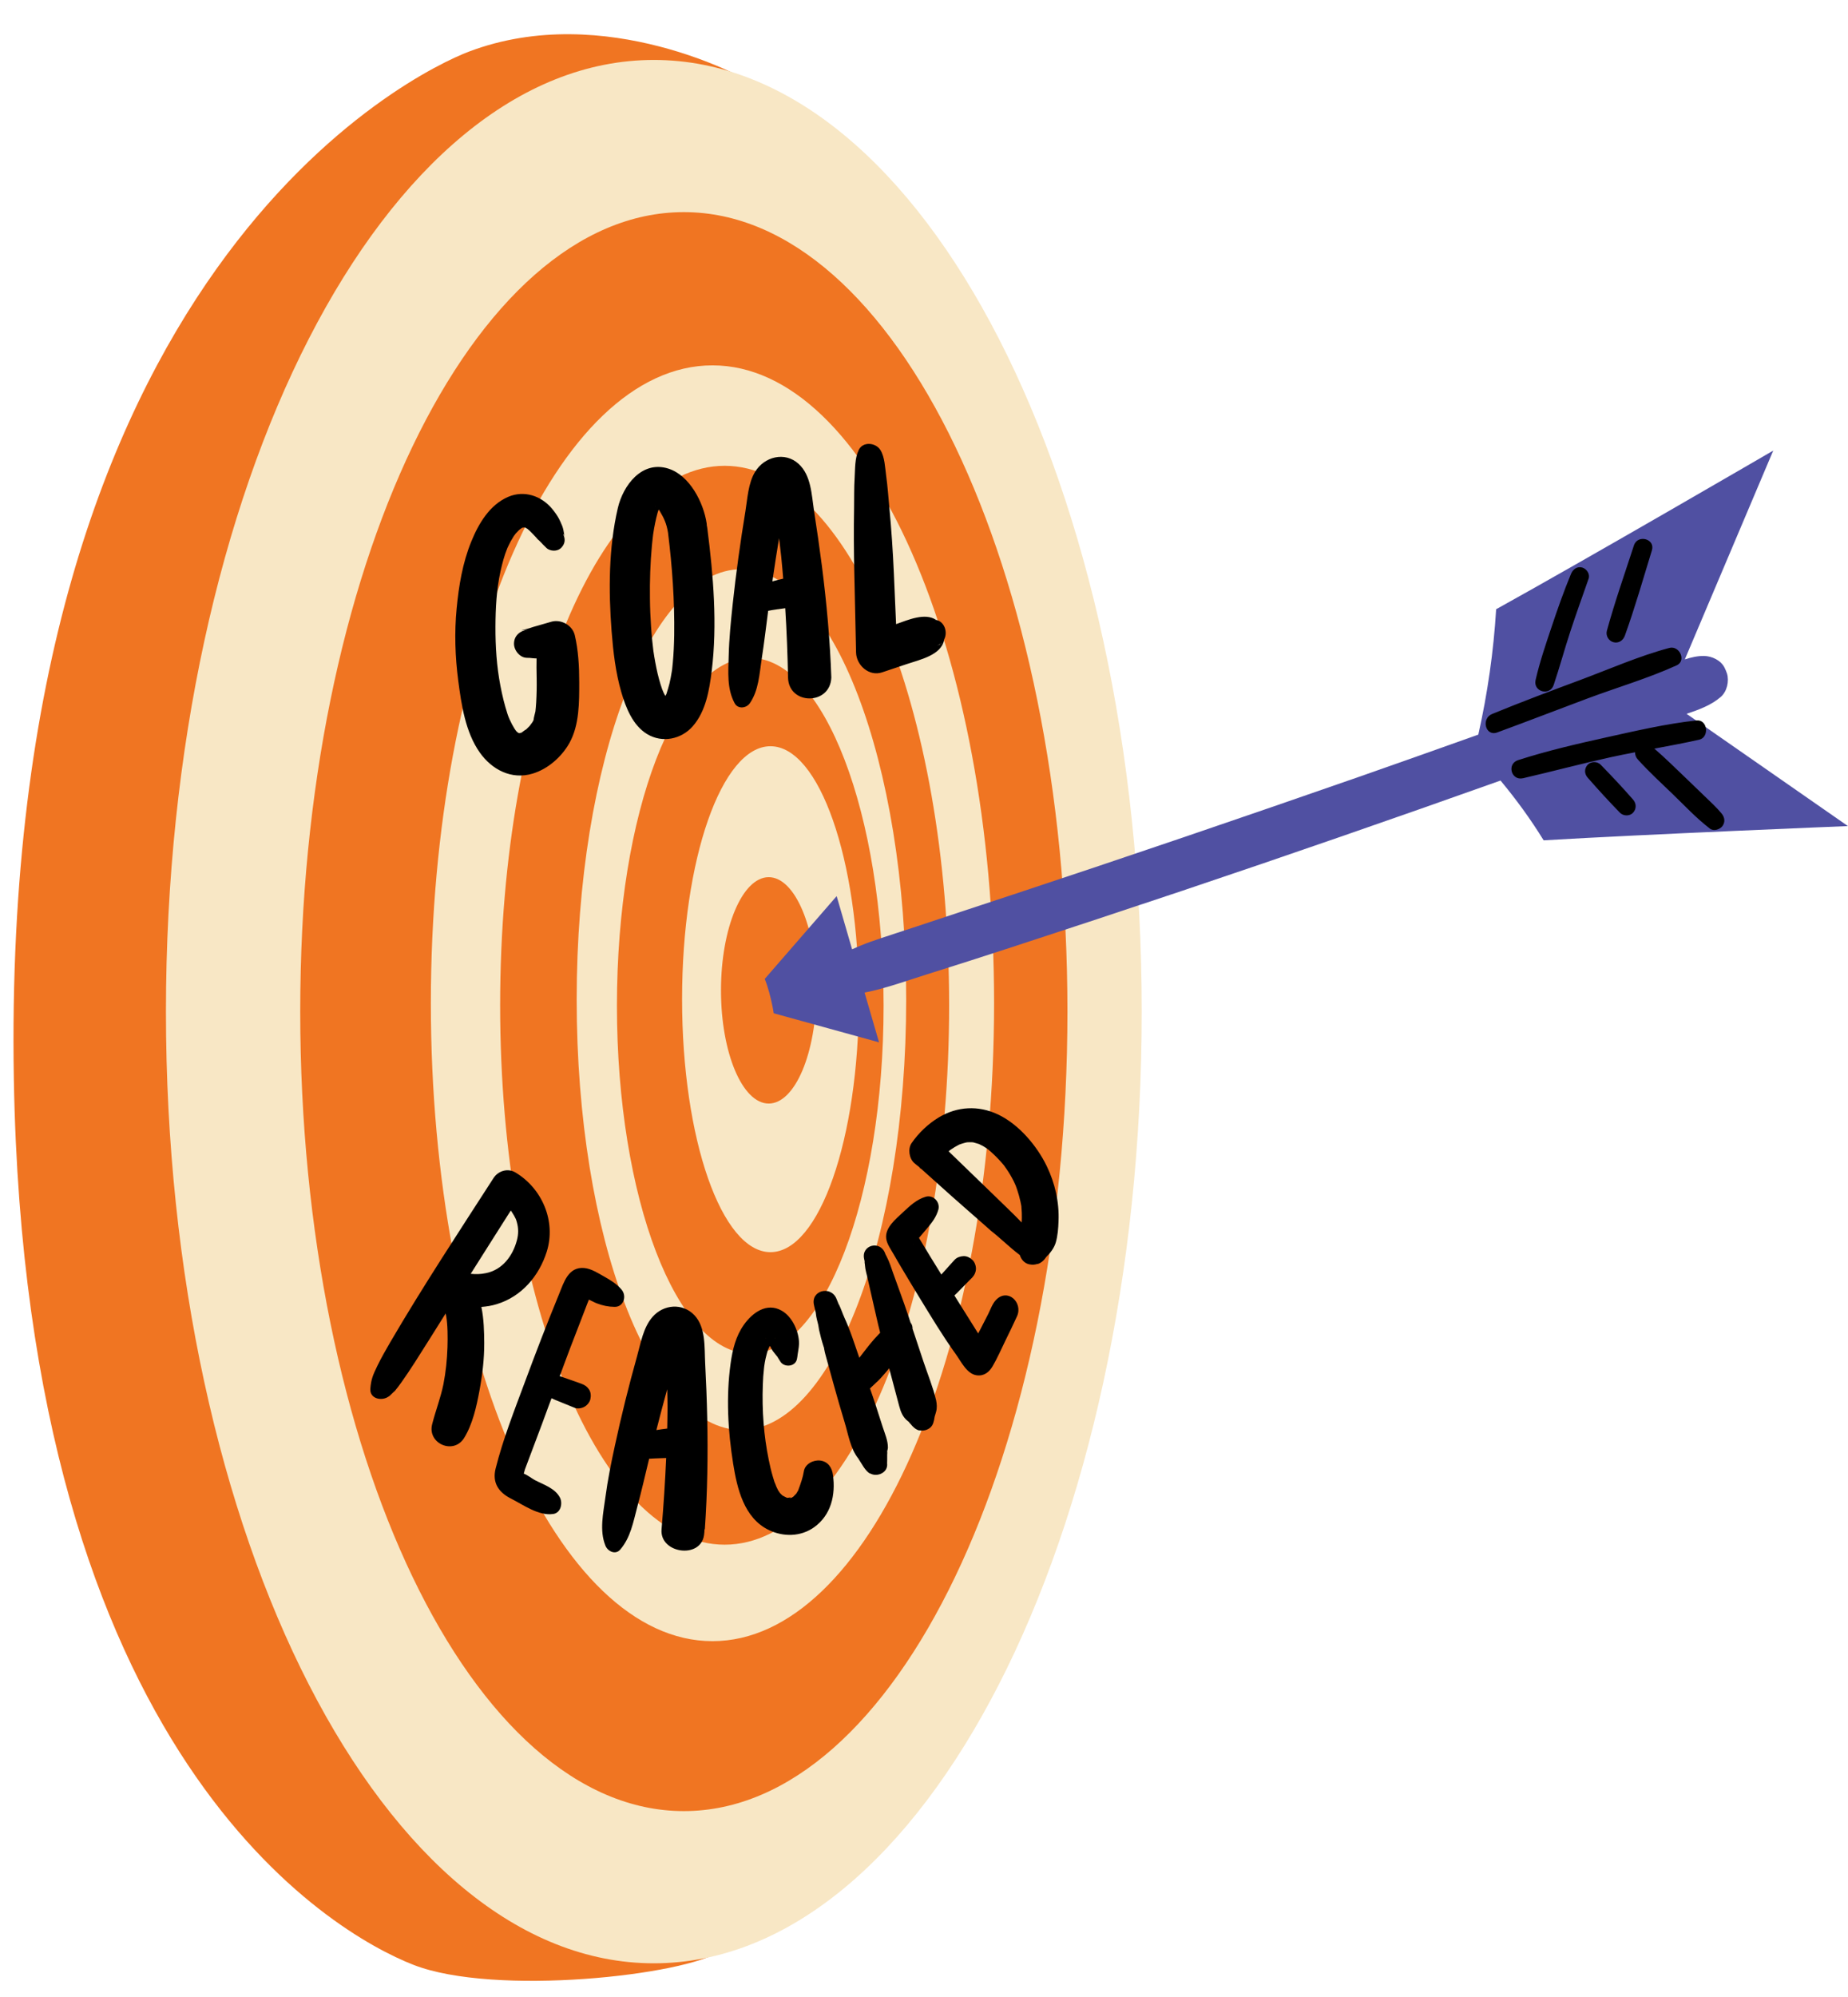
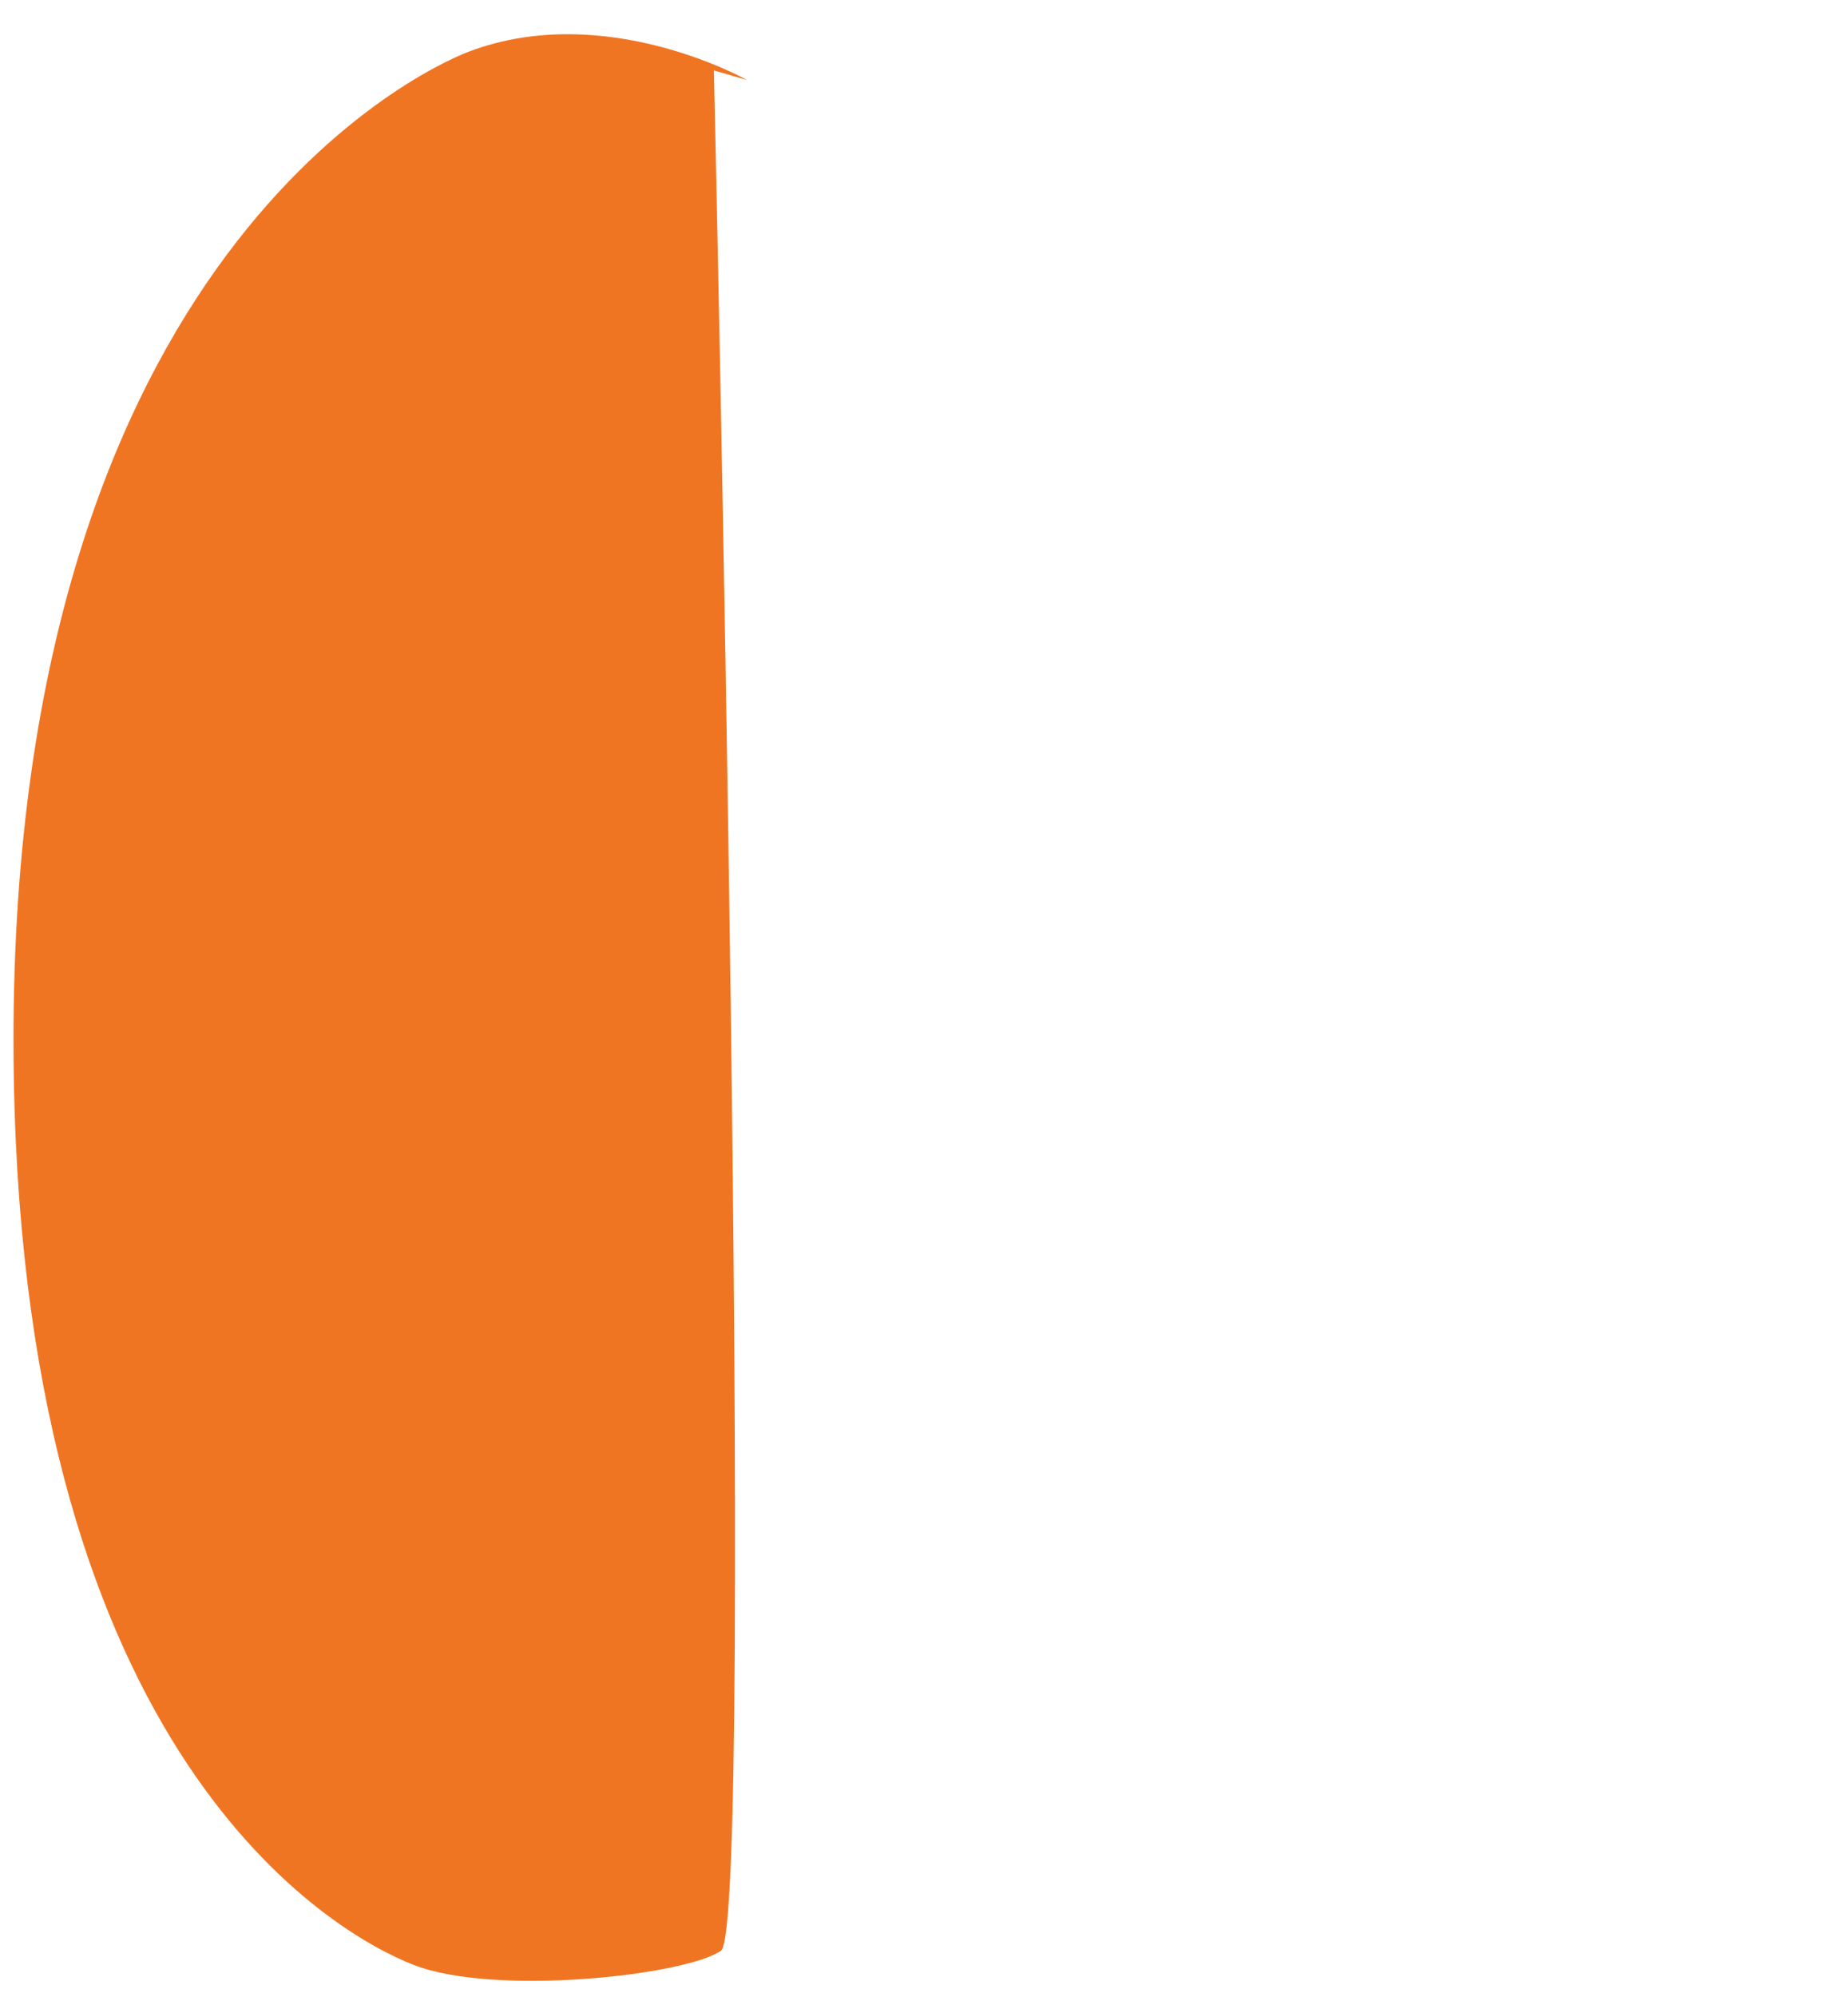
<svg xmlns="http://www.w3.org/2000/svg" height="250.9" preserveAspectRatio="xMidYMid meet" version="1.0" viewBox="-1.7 -4.3 232.3 250.9" width="232.3" zoomAndPan="magnify">
  <g id="change1_1">
    <path d="M88.04,4.55c0,0,5.33,233.12,0.89,236.22c-4.45,3.1-28.45,5.76-38.67,1.77C40.04,238.55,1.53,216.46,0.04,131.3 C-1.73,29.37,50.74,4.65,57.23,2.19c17.18-6.51,34.96,3.56,34.96,3.56L88.04,4.55z" fill="#f07522" />
  </g>
  <g id="change2_1">
-     <path d="M141.82,122.79c0,66.03-27.46,119.56-61.33,119.56c-33.87,0-61.33-53.53-61.33-119.56S46.62,3.23,80.49,3.23 C114.37,3.23,141.82,56.76,141.82,122.79z" fill="#f8e7c5" />
-   </g>
+     </g>
  <g id="change1_2">
-     <path d="M84.26,22.35c-26.63,0-48.22,44.97-48.22,100.44c0,55.47,21.59,100.44,48.22,100.44s48.22-44.97,48.22-100.44 C132.49,67.32,110.9,22.35,84.26,22.35z M87.86,201.88c-19.55,0-35.4-35.88-35.4-80.14S68.31,41.6,87.86,41.6s35.4,35.88,35.4,80.14 C123.25,166,107.4,201.88,87.86,201.88z M89.39,54.22c-15.58,0-28.22,30.34-28.22,67.77c0,37.43,12.63,67.77,28.22,67.77 c15.59,0,28.22-30.34,28.22-67.77S104.98,54.22,89.39,54.22z M91.5,175.35c-11.44,0-20.71-24.21-20.71-54.07 c0-29.86,9.27-54.07,20.71-54.07s20.71,24.21,20.71,54.07C112.21,151.14,102.93,175.35,91.5,175.35z M92.61,78.35 c-9.26,0-16.76,19.57-16.76,43.7c0,24.14,7.51,43.7,16.76,43.7c9.26,0,16.76-19.57,16.76-43.7 C109.38,97.91,101.87,78.35,92.61,78.35z M95.15,153.01c-6.14,0-11.11-14.23-11.11-31.78s4.97-31.78,11.11-31.78 c6.14,0,11.11,14.23,11.11,31.78S101.29,153.01,95.15,153.01z M100.93,120.12c0,7.85-2.69,14.22-6,14.22s-6-6.37-6-14.22 c0-7.85,2.69-14.22,6-14.22S100.93,112.27,100.93,120.12z" fill="#f07522" />
-   </g>
+     </g>
  <g id="change3_1">
-     <path d="M230.59,99.48c0,0-25.48,1.03-38.25,1.79c-1.61-2.62-3.43-5.12-5.42-7.51c-13.29,4.73-26.61,9.35-39.98,13.84 c-7.16,2.4-14.32,4.77-21.5,7.11c-3.58,1.17-7.18,2.32-10.78,3.45c-1.88,0.59-3.74,1.25-5.64,1.76c-0.67,0.18-1.35,0.35-2.04,0.48 l1.82,6.25L95.56,123c-0.05-0.33-0.11-0.66-0.18-0.99c-0.22-1.06-0.51-2.23-0.95-3.33l9.04-10.4l1.94,6.68 c0.74-0.33,1.49-0.65,2.25-0.92c1.93-0.68,3.89-1.29,5.84-1.94c4.04-1.35,8.1-2.68,12.15-4.02c14.49-4.79,28.94-9.72,43.35-14.74 c5.05-1.76,10.09-3.56,15.13-5.35c1.16-5.18,1.92-10.45,2.24-15.75c11.71-6.48,34.83-19.93,34.83-19.93l-11.11,26.23 c0.8-0.26,1.61-0.44,2.4-0.43c1,0.01,2.15,0.55,2.6,1.49c0.11,0.23,0.22,0.47,0.3,0.72c0.29,0.97,0,2.25-0.78,2.93 c-1.16,1.02-2.74,1.61-4.3,2.13L230.59,99.48z" fill="#5050a2" />
-   </g>
+     </g>
  <g id="change4_1">
-     <path d="M123.5,159.01c-0.44,0.46-0.7,1.2-0.98,1.77c-0.33,0.66-0.67,1.32-1.01,1.97c-0.08,0.16-0.17,0.31-0.25,0.47 c-1-1.59-1.99-3.18-2.99-4.77c0.11-0.11,0.23-0.21,0.34-0.32c0.51-0.52,1.03-1.05,1.54-1.57c0.12-0.12,0.25-0.25,0.37-0.37 c0.28-0.3,0.46-0.7,0.46-1.11c0-0.39-0.17-0.85-0.46-1.11c-0.3-0.28-0.69-0.48-1.11-0.46c-0.41,0.02-0.82,0.15-1.11,0.46 c-0.32,0.34-0.63,0.7-0.94,1.04c-0.24,0.27-0.49,0.54-0.73,0.81c-0.95-1.53-1.89-3.06-2.81-4.6c0.33-0.4,0.66-0.79,1.01-1.19 c0.63-0.74,1.17-1.44,1.43-2.38c0.24-0.96-0.66-1.88-1.6-1.6c-1.15,0.34-1.97,1.13-2.83,1.93c-0.89,0.84-2.32,1.96-2.13,3.33 c0.1,0.71,0.6,1.37,0.95,1.99c0.31,0.54,0.61,1.07,0.93,1.6c0.75,1.27,1.52,2.54,2.29,3.8c1.47,2.4,2.93,4.84,4.58,7.13 c0.68,0.94,1.39,2.49,2.63,2.65c0.92,0.12,1.56-0.4,1.99-1.13c0.6-1.02,1.08-2.14,1.6-3.2c0.5-1.03,1.01-2.06,1.48-3.1 C126.91,159.32,124.96,157.49,123.5,159.01z M113.14,152.01C113.14,152.06,113.08,152.1,113.14,152.01L113.14,152.01z M120.01,165.5 C119.89,165.69,119.95,165.59,120.01,165.5L120.01,165.5z M197.83,83.46c-3.78,1.41-7.54,2.87-11.33,4.26 c-1.48,0.54-2.04-1.75-0.64-2.32c3.67-1.51,7.39-2.9,11.1-4.28c3.67-1.37,7.39-3.01,11.18-4.02c1.28-0.34,2.18,1.62,0.92,2.19 C205.45,80.93,201.55,82.07,197.83,83.46z M191.33,81.13c0.52-2.28,1.29-4.52,2.03-6.73c0.74-2.22,1.52-4.43,2.42-6.6 c0.24-0.57,0.75-0.98,1.41-0.8c0.57,0.16,1.01,0.83,0.8,1.41c-0.77,2.21-1.57,4.41-2.3,6.64c-0.73,2.22-1.34,4.49-2.09,6.71 C193.12,83.19,190.99,82.61,191.33,81.13z M200.29,74.94c0.99-3.61,2.24-7.16,3.4-10.72c0.47-1.43,2.71-0.83,2.26,0.62 c-1.1,3.58-2.13,7.2-3.4,10.72c-0.21,0.6-0.79,1-1.44,0.82C200.5,76.21,200.12,75.55,200.29,74.94z M214.81,99.49 c-0.33,0.43-1.1,0.67-1.57,0.31c-1.67-1.28-3.15-2.86-4.66-4.32c-1.49-1.44-3.03-2.84-4.41-4.38c-0.23-0.25-0.34-0.57-0.34-0.89 c-1.02,0.19-2.04,0.4-3.06,0.62c-3.69,0.81-7.34,1.79-11.02,2.64c-1.49,0.34-2.07-1.8-0.63-2.27c3.66-1.18,7.43-2.05,11.18-2.88 c3.71-0.82,7.48-1.7,11.26-2.11c1.4-0.15,1.65,2.12,0.33,2.42c-1.87,0.42-3.75,0.77-5.63,1.12c1.41,1.22,2.74,2.54,4.09,3.83 c0.74,0.71,1.48,1.42,2.21,2.13c0.73,0.71,1.51,1.41,2.15,2.19C215.11,98.38,215.19,98.98,214.81,99.49z M203.58,96.15 c0.43,0.49,0.45,1.16,0,1.65c-0.42,0.46-1.22,0.44-1.65,0c-1.39-1.43-2.74-2.9-4.05-4.4c-0.43-0.48-0.45-1.14,0-1.63 c0.42-0.45,1.21-0.43,1.63,0C200.9,93.19,202.27,94.65,203.58,96.15z M58.61,90.24c1.53,2.16,3.99,3.45,6.64,2.65 c1.93-0.58,3.65-2.1,4.63-3.85c1.26-2.26,1.23-5.14,1.23-7.65c0-1.95-0.11-3.99-0.56-5.9c-0.3-1.25-1.74-2.03-2.95-1.68 c-0.57,0.16-1.14,0.33-1.7,0.49c-0.36,0.1-0.72,0.2-1.08,0.33c-0.49,0.17-1.85,0.38-0.14,0.16c-0.96,0.12-1.76,0.73-1.77,1.77 c-0.01,0.87,0.82,1.89,1.77,1.77c-0.1,0.01-0.17,0.02-0.22,0.03c0.12-0.01,0.29-0.02,0.4-0.01c0.13,0.01,0.25,0.03,0.38,0.04 c0.17,0.02,0.34,0.02,0.51,0.03c0,0.38-0.01,0.77-0.01,1.15c0.01,0.94,0.04,1.88,0.02,2.82c-0.01,0.52-0.03,1.04-0.06,1.56 c-0.01,0.22-0.03,0.45-0.05,0.67c-0.01,0.16-0.03,0.31-0.05,0.47c-0.07,0.35-0.2,0.71-0.23,1.06c0,0,0,0,0,0.01 c-0.04,0.09-0.08,0.17-0.13,0.25c-0.06,0.11-0.32,0.42-0.37,0.5c-0.14,0.15-0.28,0.29-0.43,0.43c-0.02-0.02-0.45,0.3-0.57,0.39 c-0.01,0.01-0.01,0.01-0.02,0.02c-0.01,0-0.01,0-0.02,0c-0.02,0-0.17,0.04-0.27,0.06c-0.02,0-0.03-0.01-0.06-0.02 c-0.04-0.02-0.08-0.05-0.12-0.07c-0.03-0.03-0.07-0.07-0.15-0.13c-0.27-0.29-0.86-1.34-1.13-2.17c-0.38-1.17-0.67-2.37-0.9-3.58 c-0.47-2.44-0.63-4.93-0.62-7.41c0.01-2.33,0.13-4.66,0.63-6.94c0.22-0.99,0.48-2,0.87-2.94c0.04-0.09,0.3-0.63,0.43-0.87 c0.12-0.21,0.24-0.42,0.37-0.62c0.03-0.04,0.22-0.29,0.26-0.35c0.26-0.29,0.51-0.53,0.73-0.66c0.04-0.02,0.06-0.04,0.08-0.05 c0.07-0.01,0.21-0.03,0.28-0.03c0.05,0.01,0.07,0,0.07-0.01c0.04,0.02,0.08,0.05,0.16,0.1c0.07,0.04,0.11,0.06,0.13,0.07 c0.01,0.01,0.01,0.01,0.02,0.02c0.14,0.11,0.27,0.23,0.39,0.35c0.24,0.23,0.47,0.49,0.7,0.73c0.1,0.11,0.2,0.23,0.3,0.35 c-0.32-0.39,0.44,0.41,0.53,0.49c-0.33-0.3,0.16,0.17,0.24,0.25c0.16,0.14,0.22,0.26,0.44,0.38c0.52,0.28,1.26,0.25,1.68-0.22 c0.51-0.57,0.45-1.12,0.21-1.67c0.02,0.01,0.04,0.02,0.07,0.03c0.02,0.04,0.03,0.05,0.04,0.08c-0.01,0.1,0,0.09,0.01,0.01 c0.01,0.01,0.01,0.02,0.02,0.03c-0.01-0.04-0.02-0.08-0.02-0.13c0,0.02,0,0.03,0,0.05c0-0.03,0-0.06-0.01-0.1 c-0.05-0.35-0.11-0.64-0.22-0.96c-0.04-0.09-0.17-0.41-0.21-0.5c-0.07-0.15-0.13-0.29-0.21-0.44c-0.24-0.45-0.54-0.86-0.86-1.25 c-1.37-1.65-3.52-2.37-5.53-1.51c-2.34,1.01-3.72,3.36-4.64,5.62c-1.09,2.67-1.57,5.55-1.84,8.41c-0.29,3.01-0.19,6.05,0.2,9.05 C56.3,84.23,56.8,87.68,58.61,90.24z M65.62,85.02c0,0.01-0.01,0.03-0.01,0.04C65.64,84.88,65.64,84.85,65.62,85.02z M63.97,61.99 c0,0,0.01-0.01,0.02-0.01c0.03,0,0.07-0.01,0.12-0.02C64.05,61.98,64.01,61.99,63.97,61.99z M64.46,78.36 C64.24,78.39,64.31,78.37,64.46,78.36L64.46,78.36z M69,61.82c-0.01-0.03-0.02-0.06-0.03-0.09C69.02,61.86,69.02,61.87,69,61.82z M69.25,62.96C69.34,63.14,69.28,63.1,69.25,62.96L69.25,62.96z M87.15,61.73c-0.01-0.09-0.01-0.18-0.02-0.27 c-0.39-2.62-2.13-6.04-4.82-6.89c-3.33-1.05-5.69,2.11-6.35,4.97C74.8,64.52,74.79,69.93,75.18,75c0.2,2.56,0.5,5.18,1.22,7.65 c0.56,1.93,1.43,4.17,3.24,5.27c1.91,1.16,4.32,0.66,5.76-1c1.63-1.88,2.06-4.5,2.36-6.89c0.73-5.89,0.21-12.03-0.54-17.9 C87.21,62,87.18,61.86,87.15,61.73z M80.66,59.26c0.01,0,0.02,0,0.03,0c0,0,0.01,0.01,0.01,0.01 C80.64,59.27,80.61,59.26,80.66,59.26z M80.73,59.26C80.74,59.26,80.74,59.26,80.73,59.26L80.73,59.26z M81.87,83.57 c0.01,0,0.01,0,0.02,0.01c0,0,0,0,0,0C81.89,83.57,81.88,83.57,81.87,83.57C81.87,83.57,81.87,83.57,81.87,83.57z M82.87,78.99 c-0.02,0.26-0.05,0.52-0.08,0.78c-0.01,0.08-0.01,0.13-0.02,0.15c0,0.01-0.01,0.06-0.03,0.18c-0.08,0.5-0.17,1-0.29,1.49 c-0.1,0.41-0.23,0.8-0.35,1.2c-0.01,0.04-0.02,0.07-0.03,0.1c0,0,0,0,0,0c-0.04,0.08-0.09,0.16-0.13,0.24 c-0.03-0.05-0.06-0.1-0.09-0.15c-0.03-0.05-0.11-0.21-0.16-0.32c-0.05-0.13-0.14-0.35-0.16-0.39c-0.07-0.19-0.13-0.38-0.19-0.57 c-0.14-0.45-0.26-0.9-0.37-1.35c-0.22-0.95-0.4-1.93-0.54-2.9c-0.01-0.1-0.05-0.38-0.05-0.45c-0.03-0.27-0.06-0.53-0.09-0.8 c-0.06-0.59-0.11-1.18-0.15-1.77c-0.08-1.17-0.13-2.33-0.14-3.5c-0.03-2.24,0.04-4.49,0.25-6.72c0.03-0.28,0.06-0.56,0.09-0.85 c0.01-0.1,0.05-0.42,0.06-0.51c0.07-0.48,0.15-0.96,0.25-1.43c0.09-0.42,0.18-0.85,0.3-1.26c0.06-0.23,0.11-0.35,0.16-0.45 c0.05,0.08,0.11,0.17,0.12,0.19c0.54,0.91,0.85,1.56,1.04,2.7c0.53,4.27,0.84,8.59,0.78,12.89C83.03,76.66,82.98,77.83,82.87,78.99z M86.94,166.93c-0.1-1.95,0.1-4.46-1.35-6c-1.49-1.57-3.89-1.37-5.27,0.22c-1.16,1.32-1.48,3.29-1.94,4.94 c-1.04,3.71-1.97,7.44-2.78,11.2c-0.47,2.16-0.91,4.33-1.2,6.52c-0.26,1.96-0.77,4.16,0,6.06c0.27,0.71,1.26,1.22,1.87,0.5 c1.3-1.52,1.63-3.45,2.13-5.33c0.53-1.96,0.98-3.94,1.46-5.92c0.01-0.05,0.03-0.11,0.04-0.16c0.25-0.01,0.5-0.03,0.74-0.04 c0.46-0.02,0.93-0.03,1.4-0.05c-0.13,2.99-0.33,5.98-0.58,8.97c-0.25,3.02,4.9,3.76,5.34,0.72c0.04-0.25,0.05-0.49,0.06-0.74 c0.01,0,0.03,0,0.04,0.01c0.33-4.66,0.4-9.35,0.3-14.01C87.15,171.52,87.06,169.22,86.94,166.93z M80.81,175.36 c0.43-1.72,0.89-3.42,1.36-5.13c0.02,0.79,0.04,1.58,0.04,2.37c0,0.86-0.03,1.71-0.04,2.57C81.71,175.22,81.26,175.29,80.81,175.36z M92.57,84.03c1.1-1.61,1.19-3.68,1.48-5.56c0.31-2,0.55-4.02,0.81-6.03c0.16-0.03,0.32-0.06,0.48-0.09 c0.2-0.03,0.39-0.06,0.59-0.09c0.01,0,0.03,0,0.04-0.01c0.06-0.01,0.13-0.02,0.18-0.02c0.29-0.04,0.57-0.08,0.86-0.12 c0.18,2.9,0.29,5.8,0.35,8.71c0.08,3.5,5.31,3.5,5.44,0c0,0,0-0.01,0-0.01c-0.16-4.67-0.59-9.34-1.18-13.98 c-0.3-2.34-0.64-4.67-1-6.99c-0.3-1.98-0.35-4.43-1.94-5.87c-1.74-1.58-4.32-0.89-5.47,1.02c-0.86,1.42-0.95,3.34-1.21,4.95 c-0.64,3.88-1.18,7.77-1.6,11.68c-0.23,2.15-0.45,4.33-0.5,6.49c-0.05,2-0.24,4.1,0.74,5.92C91.05,84.82,92.12,84.69,92.57,84.03z M95.39,68.74c0.26-1.81,0.54-3.62,0.84-5.42c0.09,0.76,0.19,1.52,0.27,2.29c0.1,0.93,0.17,1.86,0.25,2.79 C96.29,68.5,95.84,68.62,95.39,68.74z M95.98,72.26c0.09-0.01,0.17-0.03,0.27-0.03C95.79,72.28,95.85,72.27,95.98,72.26z M115.98,73.57c-0.01,0-0.01-0.01-0.02-0.01C115.99,73.57,115.99,73.57,115.98,73.57z M105.91,77.68c0.04,1.59,1.63,3.04,3.27,2.49 c1.03-0.35,2.07-0.69,3.1-1.04c1.6-0.54,4.42-1.13,4.7-3.09c0.49-0.93,0.03-2.25-0.98-2.45c-0.01,0-0.01-0.01-0.02-0.01 c0,0-0.01,0-0.02,0.01c-0.11-0.02-0.24-0.03-0.36-0.01c0.18-0.02,0.31-0.01,0.37,0c-1.39-0.94-3.52,0-5.03,0.53 c-0.09-2.14-0.18-4.28-0.28-6.42c-0.12-2.71-0.31-5.51-0.56-8.15c-0.13-1.37-0.22-2.74-0.41-4.1c-0.14-1.02-0.17-2.3-0.71-3.19 c-0.59-0.96-2.22-1.12-2.74-0.01c-0.5,1.05-0.44,2.33-0.51,3.48c-0.08,1.28-0.05,2.55-0.07,3.82c-0.05,2.71-0.03,5.44,0.03,8.15 C105.76,71.01,105.83,74.35,105.91,77.68z M116.05,76.82c0.17-0.06,0.32-0.14,0.45-0.24c-0.01,0.02-0.02,0.05-0.03,0.07 C116.37,76.7,116.23,76.76,116.05,76.82z M116.53,76.63C116.8,76.41,116.86,76.46,116.53,76.63L116.53,76.63z M115.29,73.62 C115.29,73.62,115.29,73.62,115.29,73.62c-0.03,0.01-0.07,0.02-0.11,0.03C115.22,73.64,115.26,73.63,115.29,73.62z M101.4,179.19 c-0.84-0.1-1.9,0.41-2.05,1.34c-0.13,0.8-0.4,1.56-0.68,2.31c-0.02,0.04-0.03,0.07-0.03,0.09c-0.01,0.02-0.02,0.03-0.03,0.05 c-0.06,0.11-0.14,0.22-0.2,0.34c-0.01,0.01-0.01,0.01-0.01,0.02c-0.01,0.01-0.01,0.01-0.02,0.02c-0.12,0.13-0.24,0.25-0.36,0.37 c0,0,0,0.01-0.01,0.01c-0.07,0.03-0.14,0.08-0.2,0.12c-0.11,0.03-0.23,0.06-0.35,0.08c0.54-0.15,0.07-0.12-0.16-0.06 c-0.06-0.02-0.13-0.05-0.2-0.06c0.05,0-0.29-0.14-0.44-0.24c-0.07-0.08-0.17-0.17-0.25-0.24c-0.03-0.03-0.05-0.06-0.08-0.09 c0.04,0.04-0.17-0.23-0.21-0.31c-0.08-0.16-0.16-0.31-0.23-0.47c0.01-0.01-0.19-0.48-0.24-0.6c-0.08-0.24-0.15-0.48-0.22-0.72 c-0.2-0.68-0.36-1.37-0.5-2.07c-0.61-3-0.86-6.14-0.74-9.41c0.02-0.7,0.07-1.4,0.15-2.1c0.01-0.07,0.01-0.12,0.02-0.16 c0-0.01,0-0.01,0-0.03c0.03-0.17,0.05-0.34,0.08-0.51c0.06-0.32,0.12-0.64,0.21-0.95c0.13-0.53,0.23-0.78,0.43-1.14 c0.08,0.15,0.15,0.3,0.24,0.45c0.16,0.27,0.38,0.51,0.57,0.76c0.05,0.05,0.09,0.11,0.14,0.17c0.01,0.02,0.03,0.06,0.06,0.11 c0.1,0.15,0.2,0.3,0.29,0.46c0.46,0.79,1.9,0.71,2.1-0.29c0.04-0.2,0.07-0.4,0.09-0.6c0.03-0.14,0.09-0.59,0.07-0.43 c0.03-0.16,0.05-0.32,0.07-0.49c0.03-0.26,0.04-0.5,0.02-0.76c-0.11-1.41-0.91-3.09-2.17-3.8c-1.88-1.07-3.67,0.25-4.75,1.77 c-1.03,1.45-1.43,3.14-1.67,4.87c-0.58,4.17-0.34,8.44,0.32,12.58c0.5,3.12,1.36,6.84,4.49,8.34c1.83,0.88,4.01,0.85,5.7-0.36 c2.13-1.53,2.7-4.06,2.36-6.53C102.9,180.1,102.4,179.31,101.4,179.19z M94.6,163.88c-0.01-0.01-0.01-0.01-0.02-0.02 c0,0,0.01,0,0.01,0.01C94.6,163.87,94.6,163.87,94.6,163.88z M95.7,163.86C95.78,163.7,95.78,163.78,95.7,163.86L95.7,163.86z M94.59,163.85C94.59,163.85,94.59,163.85,94.59,163.85c-0.01,0-0.01,0-0.01,0c-0.03-0.03-0.05-0.05-0.09-0.09 C94.54,163.81,94.57,163.84,94.59,163.85z M98.63,165.55c0.01-0.05,0.01-0.1,0.02-0.15C98.65,165.43,98.64,165.48,98.63,165.55z M106.99,154.35C107,154.67,106.96,154.09,106.99,154.35L106.99,154.35z M114.39,166.78c-0.46-1.37-0.91-2.74-1.37-4.12c0,0,0,0,0,0 c0,0,0,0,0,0c0-0.01-0.01-0.02-0.01-0.04c0.01-0.27-0.07-0.54-0.25-0.76c-0.11-0.34-0.23-0.69-0.34-1.03 c-0.56-1.68-1.3-3.63-1.84-5.16c-0.25-0.71-0.47-1.43-0.82-2.1c-0.05-0.1-0.1-0.19-0.15-0.29c-0.02-0.05-0.04-0.1-0.06-0.15 c-0.62-1.63-2.99-1.03-2.63,0.71c0.01,0.05,0.02,0.09,0.03,0.14c0.02,0.08,0.03,0.11,0.03,0.13c0,0.04,0,0.09,0.01,0.16 c0,0.04,0,0.05,0,0.08c0,0.02,0,0.02,0.01,0.05c0.03,0.23,0.04,0.46,0.08,0.69c0.05,0.31,0.14,0.61,0.21,0.91 c0.37,1.6,0.81,3.53,1.16,5.09c0.15,0.68,0.32,1.37,0.49,2.05c-0.05,0.05-0.09,0.09-0.14,0.14c-0.42,0.43-0.81,0.87-1.19,1.34 c-0.44,0.55-0.86,1.1-1.29,1.66c-0.66-1.89-1.07-3.29-1.95-5.21c0.15,0.33-0.04-0.1-0.09-0.22c-0.07-0.17-0.13-0.34-0.2-0.51 c-0.1-0.24-0.19-0.49-0.31-0.73c-0.12-0.23,0.11,0.3-0.04-0.04c-0.1-0.24-0.19-0.48-0.29-0.72c-0.69-1.67-3.25-1.06-2.82,0.81 c0.03,0.13,0.06,0.27,0.09,0.4c0.03,0.14,0.06,0.29,0.1,0.43c0.01,0.03,0.01,0.04,0.02,0.05c0.03,0.19,0.05,0.39,0.08,0.58 c0.05,0.26,0.12,0.51,0.18,0.76c0.02,0.1,0.05,0.19,0.07,0.29c0.01,0.09,0.08,0.5,0.1,0.61c0.16,0.69,0.34,1.4,0.56,2.07 c0.03,0.1,0.05,0.14,0.06,0.17c0,0.02,0.01,0.07,0.03,0.2c0.05,0.24,0.09,0.47,0.16,0.7c0.11,0.4,0.22,0.8,0.33,1.2 c0.23,0.83,0.46,1.67,0.69,2.5c0.45,1.62,0.91,3.23,1.4,4.83c0.43,1.42,0.72,3.27,1.69,4.47c0.42,0.62,0.87,1.58,1.51,1.93 c-0.01-0.02-0.03-0.04-0.04-0.06c0.89,0.53,2.31-0.07,2.16-1.25c0.01-0.15,0.01-0.29,0.01-0.45c0-0.21,0-0.41,0-0.62 c0-0.12,0.03-0.3,0-0.41c0-0.01,0-0.03,0-0.04c0.05-0.18,0.09-0.36,0.09-0.43c0.02-0.89-0.39-1.8-0.66-2.64 c-0.29-0.89-0.57-1.78-0.86-2.67c-0.23-0.72-0.48-1.43-0.73-2.15c0.24-0.23,0.48-0.46,0.72-0.68c-0.01,0.01-0.02,0.01-0.03,0.02 c0.42-0.34,0.77-0.77,1.13-1.17c0.2-0.23,0.4-0.46,0.59-0.7c0.42,1.58,0.84,3.16,1.26,4.74c0.2,0.75,0.45,1.39,1.08,1.89 c0.05,0.04,0.09,0.07,0.14,0.1c0,0,0,0,0,0.01c0.03,0.09,0.15,0.17,0.21,0.25c0.29,0.37,0.64,0.71,1.12,0.83 c-0.01-0.01-0.02-0.02-0.04-0.04c0.49,0.13,1.05-0.02,1.42-0.35c0,0.01-0.01,0.02-0.01,0.03c0.02-0.02,0.03-0.04,0.04-0.06 c0.16-0.16,0.28-0.36,0.34-0.59c0.07-0.22,0.12-0.45,0.15-0.7c0.02-0.04,0.07-0.21,0.19-0.65c0.13-0.46,0.1-1,0-1.45 C115.59,169.99,114.92,168.37,114.39,166.78z M109.81,177.97C109.83,177.86,109.87,177.76,109.81,177.97L109.81,177.97z M109.61,153.32c0-0.01-0.01-0.02-0.01-0.03C109.62,153.34,109.71,153.56,109.61,153.32z M115.86,173.21 c0.01-0.08,0.03-0.16,0.02-0.22C115.89,173.02,115.88,173.1,115.86,173.21z M117.67,140.24c0.01,0,0.01-0.01,0.02-0.01 c0.01-0.01,0.02-0.02,0.03-0.03c0.02-0.02,0.04-0.03,0.07-0.05C117.84,140.12,117.84,140.12,117.67,140.24z M123.73,135.7 c-2.44-1.15-5.11-1.01-7.42,0.38c-1.34,0.81-2.53,1.94-3.42,3.23c-0.49,0.71-0.31,1.92,0.32,2.49c0.24,0.22,0.5,0.41,0.75,0.6 c0.08,0.06,0.1,0.09,0.1,0.11c0.19,0.17,0.38,0.34,0.57,0.51c1.09,0.98,2.19,1.96,3.28,2.94c1.34,1.2,2.7,2.36,4.04,3.55 c0.3,0.27,0.6,0.54,0.9,0.8c0.15,0.13,0.28,0.23,0.45,0.36c0,0,0.04,0.03,0.07,0.06c0.03,0.03,0.16,0.14,0.18,0.15 c0.09,0.08,0.19,0.16,0.28,0.24c0.52,0.46,1.05,0.91,1.57,1.37c0.36,0.31,0.72,0.6,1.1,0.89c0.17,0.56,0.6,1.05,1.19,1.16 c0.41,0.08,0.74,0.05,1.06-0.07c-0.03,0.02-0.06,0.03-0.09,0.05c0.49-0.11,0.89-0.5,1.17-0.92c0.52-0.5,0.98-1.13,1.18-1.79 c0.25-0.86,0.32-1.81,0.35-2.7c0.1-2.39-0.44-4.76-1.48-6.91C128.63,139.62,126.35,136.93,123.73,135.7z M124.85,147.41 c-2.38-2.29-4.73-4.6-7.11-6.88c-0.06-0.06-0.13-0.13-0.19-0.19c0.04-0.03,0.08-0.06,0.11-0.1c-0.03,0.02-0.07,0.05-0.11,0.08 c0.06-0.04,0.11-0.08,0.16-0.12c0.02-0.02,0.05-0.04,0.07-0.05c0.01-0.01,0.02-0.01,0.03-0.02c0.32-0.22,0.65-0.42,1-0.6 c0.05-0.02,0.1-0.05,0.16-0.07c0.23-0.07,0.46-0.16,0.69-0.21c0.07-0.01,0.13-0.03,0.2-0.04c0.2-0.01,0.39-0.02,0.59-0.01 c0.03,0,0.05,0,0.08,0.01c-0.09-0.01,0.03-0.01,0.13,0.01c0.04,0,0.07,0.01,0.11,0.01c-0.04,0-0.07,0-0.1-0.01 c0.01,0,0.02,0,0.02,0.01c0.24,0.07,0.48,0.13,0.72,0.21c-0.09-0.02,0.35,0.17,0.46,0.24c0.22,0.13,0.44,0.27,0.65,0.43 c0.06,0.05,0.21,0.19,0.25,0.21c0.12,0.11,0.24,0.22,0.36,0.33c0.26,0.24,0.51,0.49,0.75,0.75c0.23,0.24,0.44,0.49,0.65,0.74 c0.01,0.01,0.02,0.04,0.05,0.08c0.08,0.11,0.16,0.23,0.24,0.34c0.34,0.49,0.64,1.01,0.91,1.54c0.03,0.07,0.2,0.44,0.24,0.53 c0.03,0.09,0.07,0.19,0.07,0.19c0.04,0.11,0.08,0.22,0.12,0.34c0.16,0.48,0.3,0.97,0.41,1.47c0.04,0.2,0.08,0.4,0.12,0.6 c0,0.04,0.01,0.09,0.01,0.18c0.04,0.43,0.06,0.87,0.05,1.3c0,0.19-0.01,0.38-0.02,0.57C126.11,148.65,125.49,148.02,124.85,147.41z M120.67,139.22c-0.07,0-0.11-0.01-0.14-0.01C120.58,139.21,120.62,139.21,120.67,139.22C120.67,139.21,120.67,139.22,120.67,139.22 z M114.03,142.48c0.01,0.01,0.02,0.02,0.03,0.03c0.01,0.05-0.14-0.02-0.25-0.23C113.85,142.35,113.97,142.43,114.03,142.48z M60.75,159.54c3.12-0.95,5.32-3.54,6.28-6.6c1.19-3.79-0.57-7.94-3.95-9.95c-0.96-0.57-2.17-0.19-2.75,0.72 c-4.39,6.81-8.87,13.6-12.96,20.59c-0.57,0.98-1.13,1.96-1.63,2.98c-0.58,1.2-0.79,1.7-0.89,2.9c-0.08,1.29,1.51,1.58,2.33,0.94 c-0.22,0.17,0.04-0.02,0.12-0.08c0.11-0.09,0.8-0.8,0.56-0.5c0.32-0.39,0.62-0.78,0.91-1.19c0.57-0.81,1.12-1.63,1.66-2.47 c1.3-2.05,2.61-4.11,3.89-6.17c0.02,0.11,0.05,0.23,0.07,0.34c0.19,1.08,0.2,2.62,0.16,3.88c-0.05,1.57-0.21,3.13-0.51,4.67 c-0.35,1.72-0.99,3.34-1.42,5.04c-0.61,2.43,2.71,3.86,4.03,1.7c1.06-1.73,1.54-3.9,1.91-5.88c0.37-1.98,0.62-4.02,0.61-6.05 c-0.01-1.35-0.04-2.99-0.36-4.52C59.46,159.84,60.11,159.74,60.75,159.54z M62.1,148.42c0.14-0.21,0.27-0.43,0.41-0.64 c0,0,0.01,0.01,0.01,0.01c-0.01-0.02,0.26,0.38,0.4,0.63c0.21,0.38,0.24,0.44,0.34,0.79c0.22,0.76,0.23,1.52,0.01,2.33 c-0.52,1.95-1.82,3.68-3.86,4.1c-0.75,0.16-1.35,0.15-1.94,0.09C59.02,153.29,60.55,150.85,62.1,148.42z M69.95,165.12 c-0.44,1.15-0.86,2.31-1.29,3.47c0.51,0.16,1.01,0.35,1.51,0.52c0.41,0.15,0.83,0.28,1.24,0.44c0.4,0.15,0.71,0.36,0.94,0.72 c0.23,0.35,0.25,0.81,0.16,1.21c-0.08,0.37-0.39,0.75-0.72,0.94c-0.32,0.19-0.85,0.3-1.21,0.16c-0.18-0.07-0.35-0.14-0.52-0.21 c-0.65-0.26-1.29-0.53-1.94-0.79c-0.17-0.07-0.33-0.15-0.49-0.22c-0.15,0.41-0.31,0.82-0.46,1.23c-0.93,2.58-1.93,5.13-2.88,7.7 c-0.04,0.11-0.09,0.34-0.15,0.54c0.44,0.16,1.11,0.67,1.4,0.82c1.12,0.58,2.54,1.02,3.15,2.2c0.36,0.71,0.11,1.91-0.84,2.05 c-1.85,0.27-3.73-1.13-5.35-1.95c-1.54-0.78-2.34-2-1.9-3.75c0.93-3.7,2.36-7.32,3.69-10.9c1.37-3.7,2.79-7.38,4.29-11.03 c0.6-1.47,1.16-3.44,3.15-3.27c0.9,0.08,1.76,0.65,2.53,1.08c0.81,0.46,1.56,0.91,2.17,1.63c0.69,0.8,0.28,2.21-0.9,2.17 c-0.76-0.01-1.47-0.16-2.18-0.43c-0.28-0.1-0.65-0.31-1.02-0.48c-0.07,0.18-0.15,0.35-0.21,0.52c-0.26,0.68-0.52,1.35-0.78,2.03 C70.88,162.72,70.41,163.92,69.95,165.12z" />
-   </g>
+     </g>
</svg>